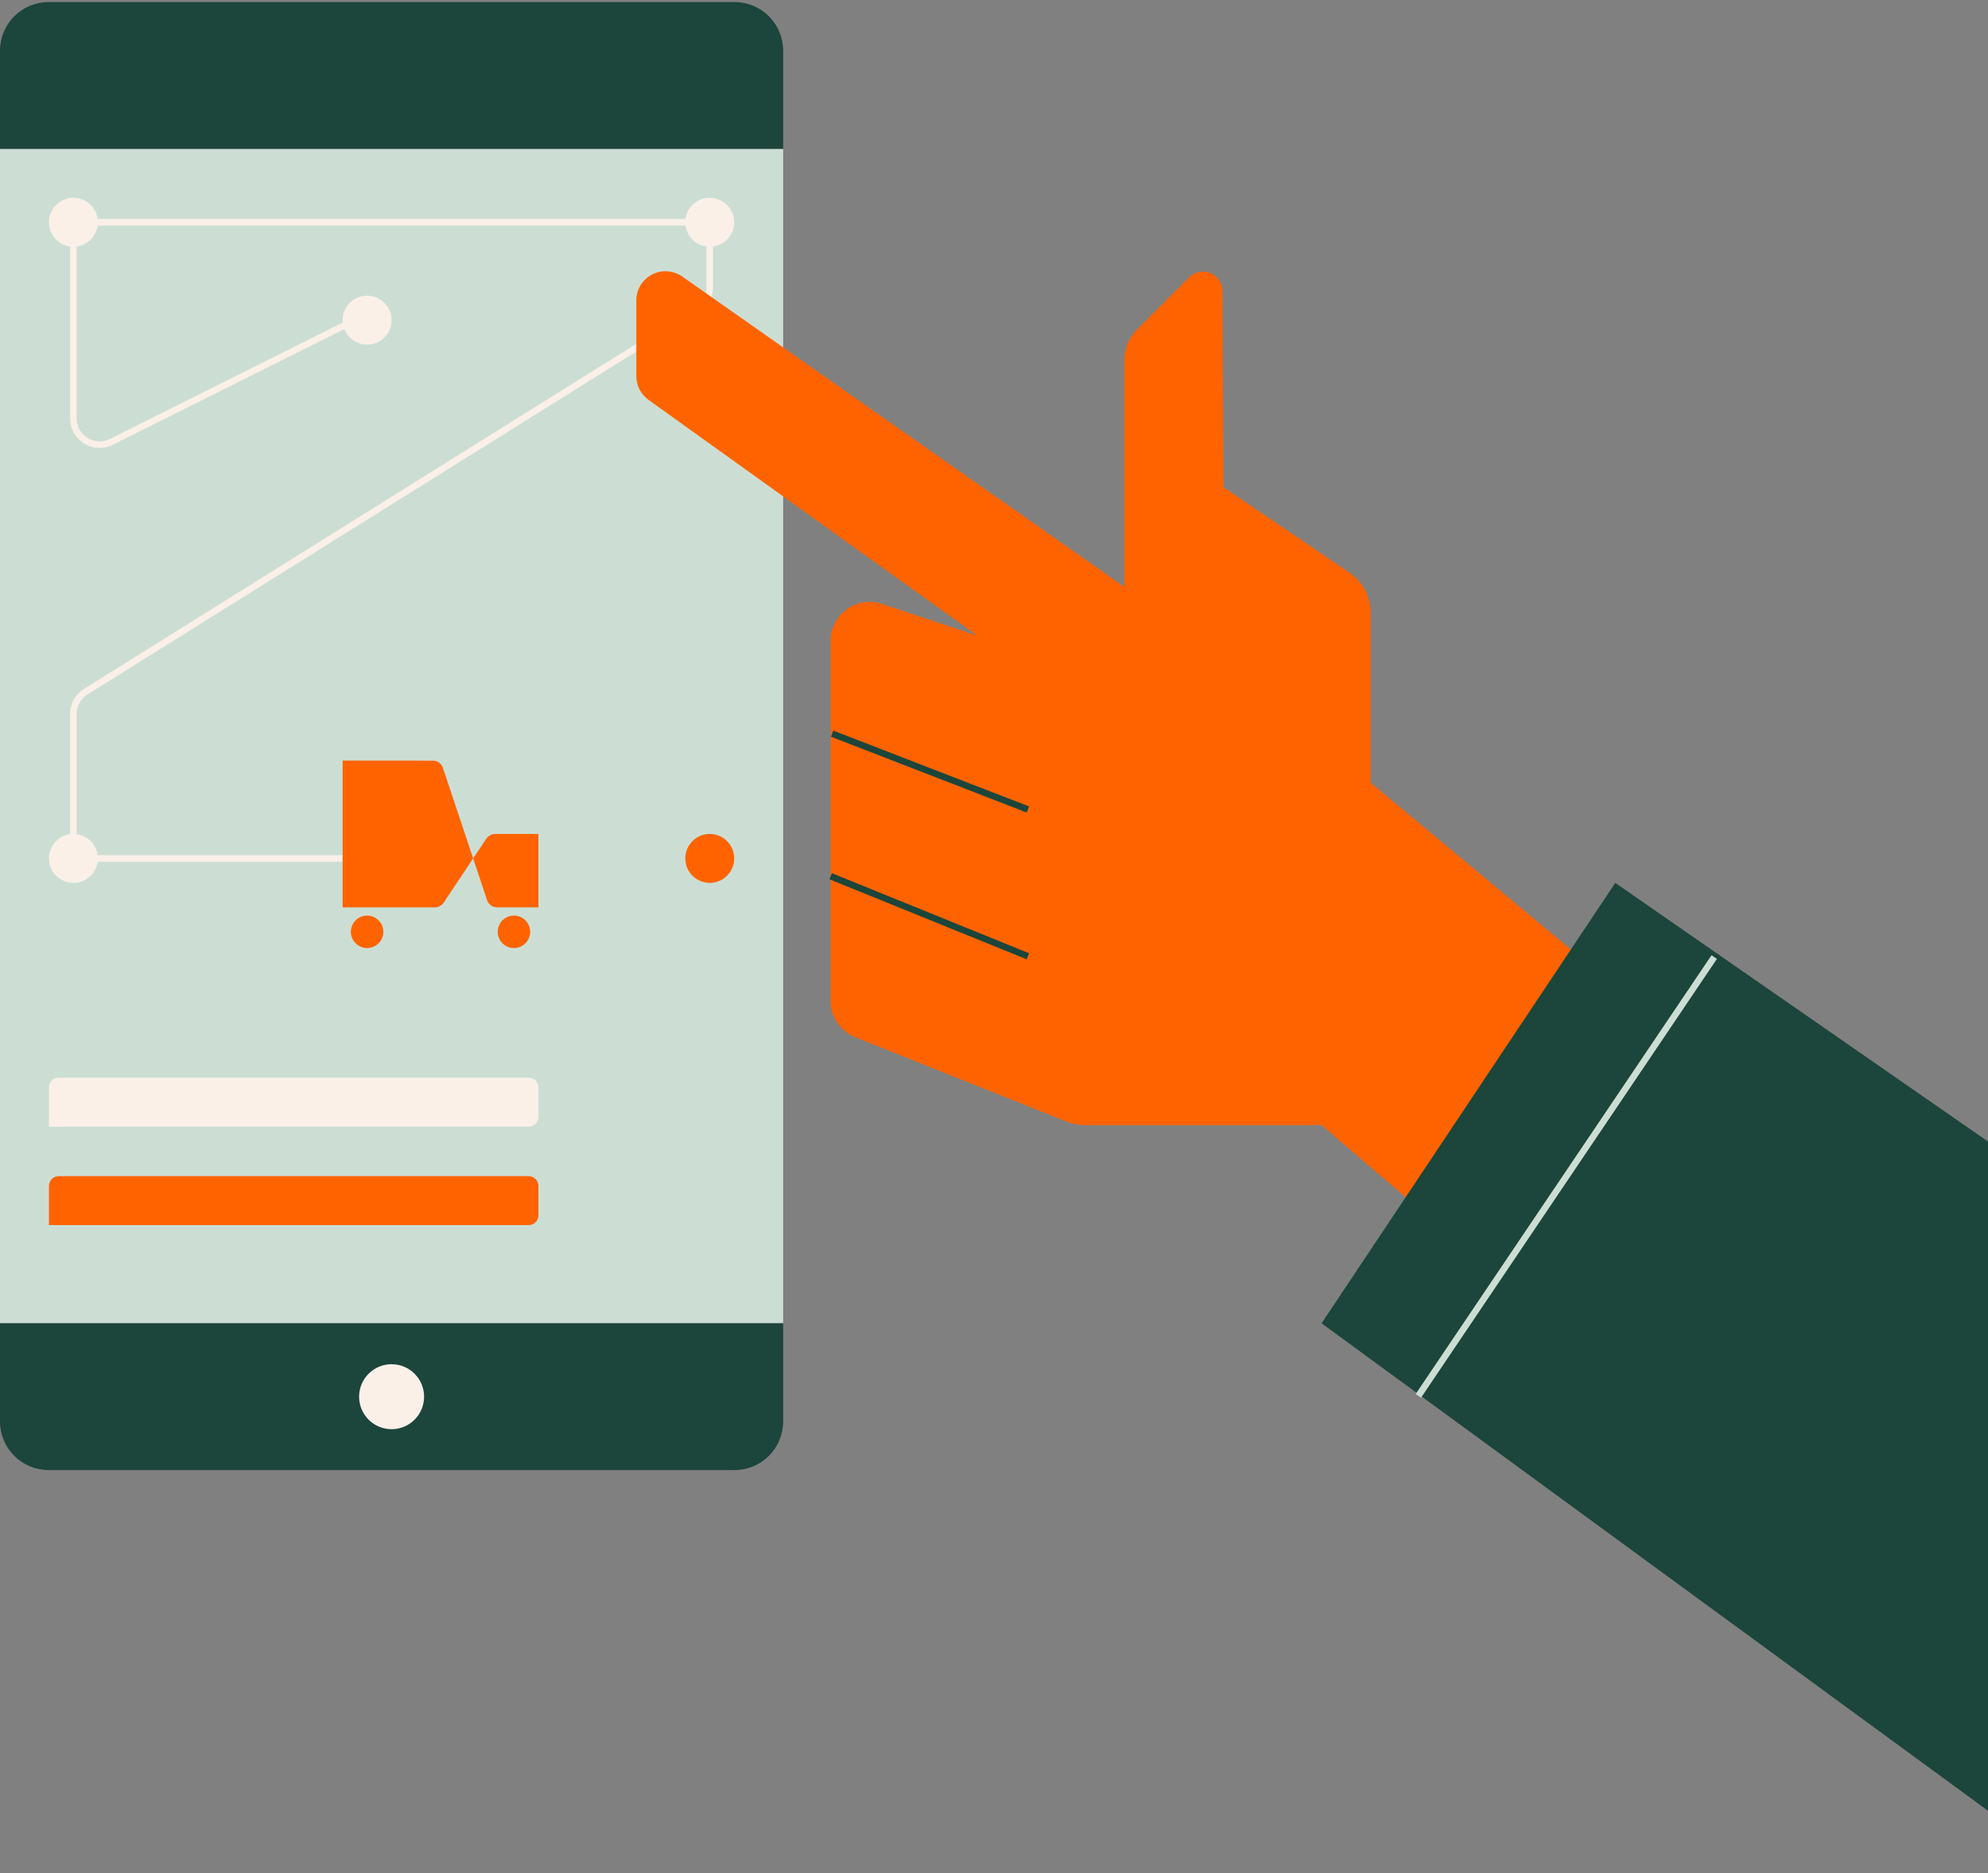
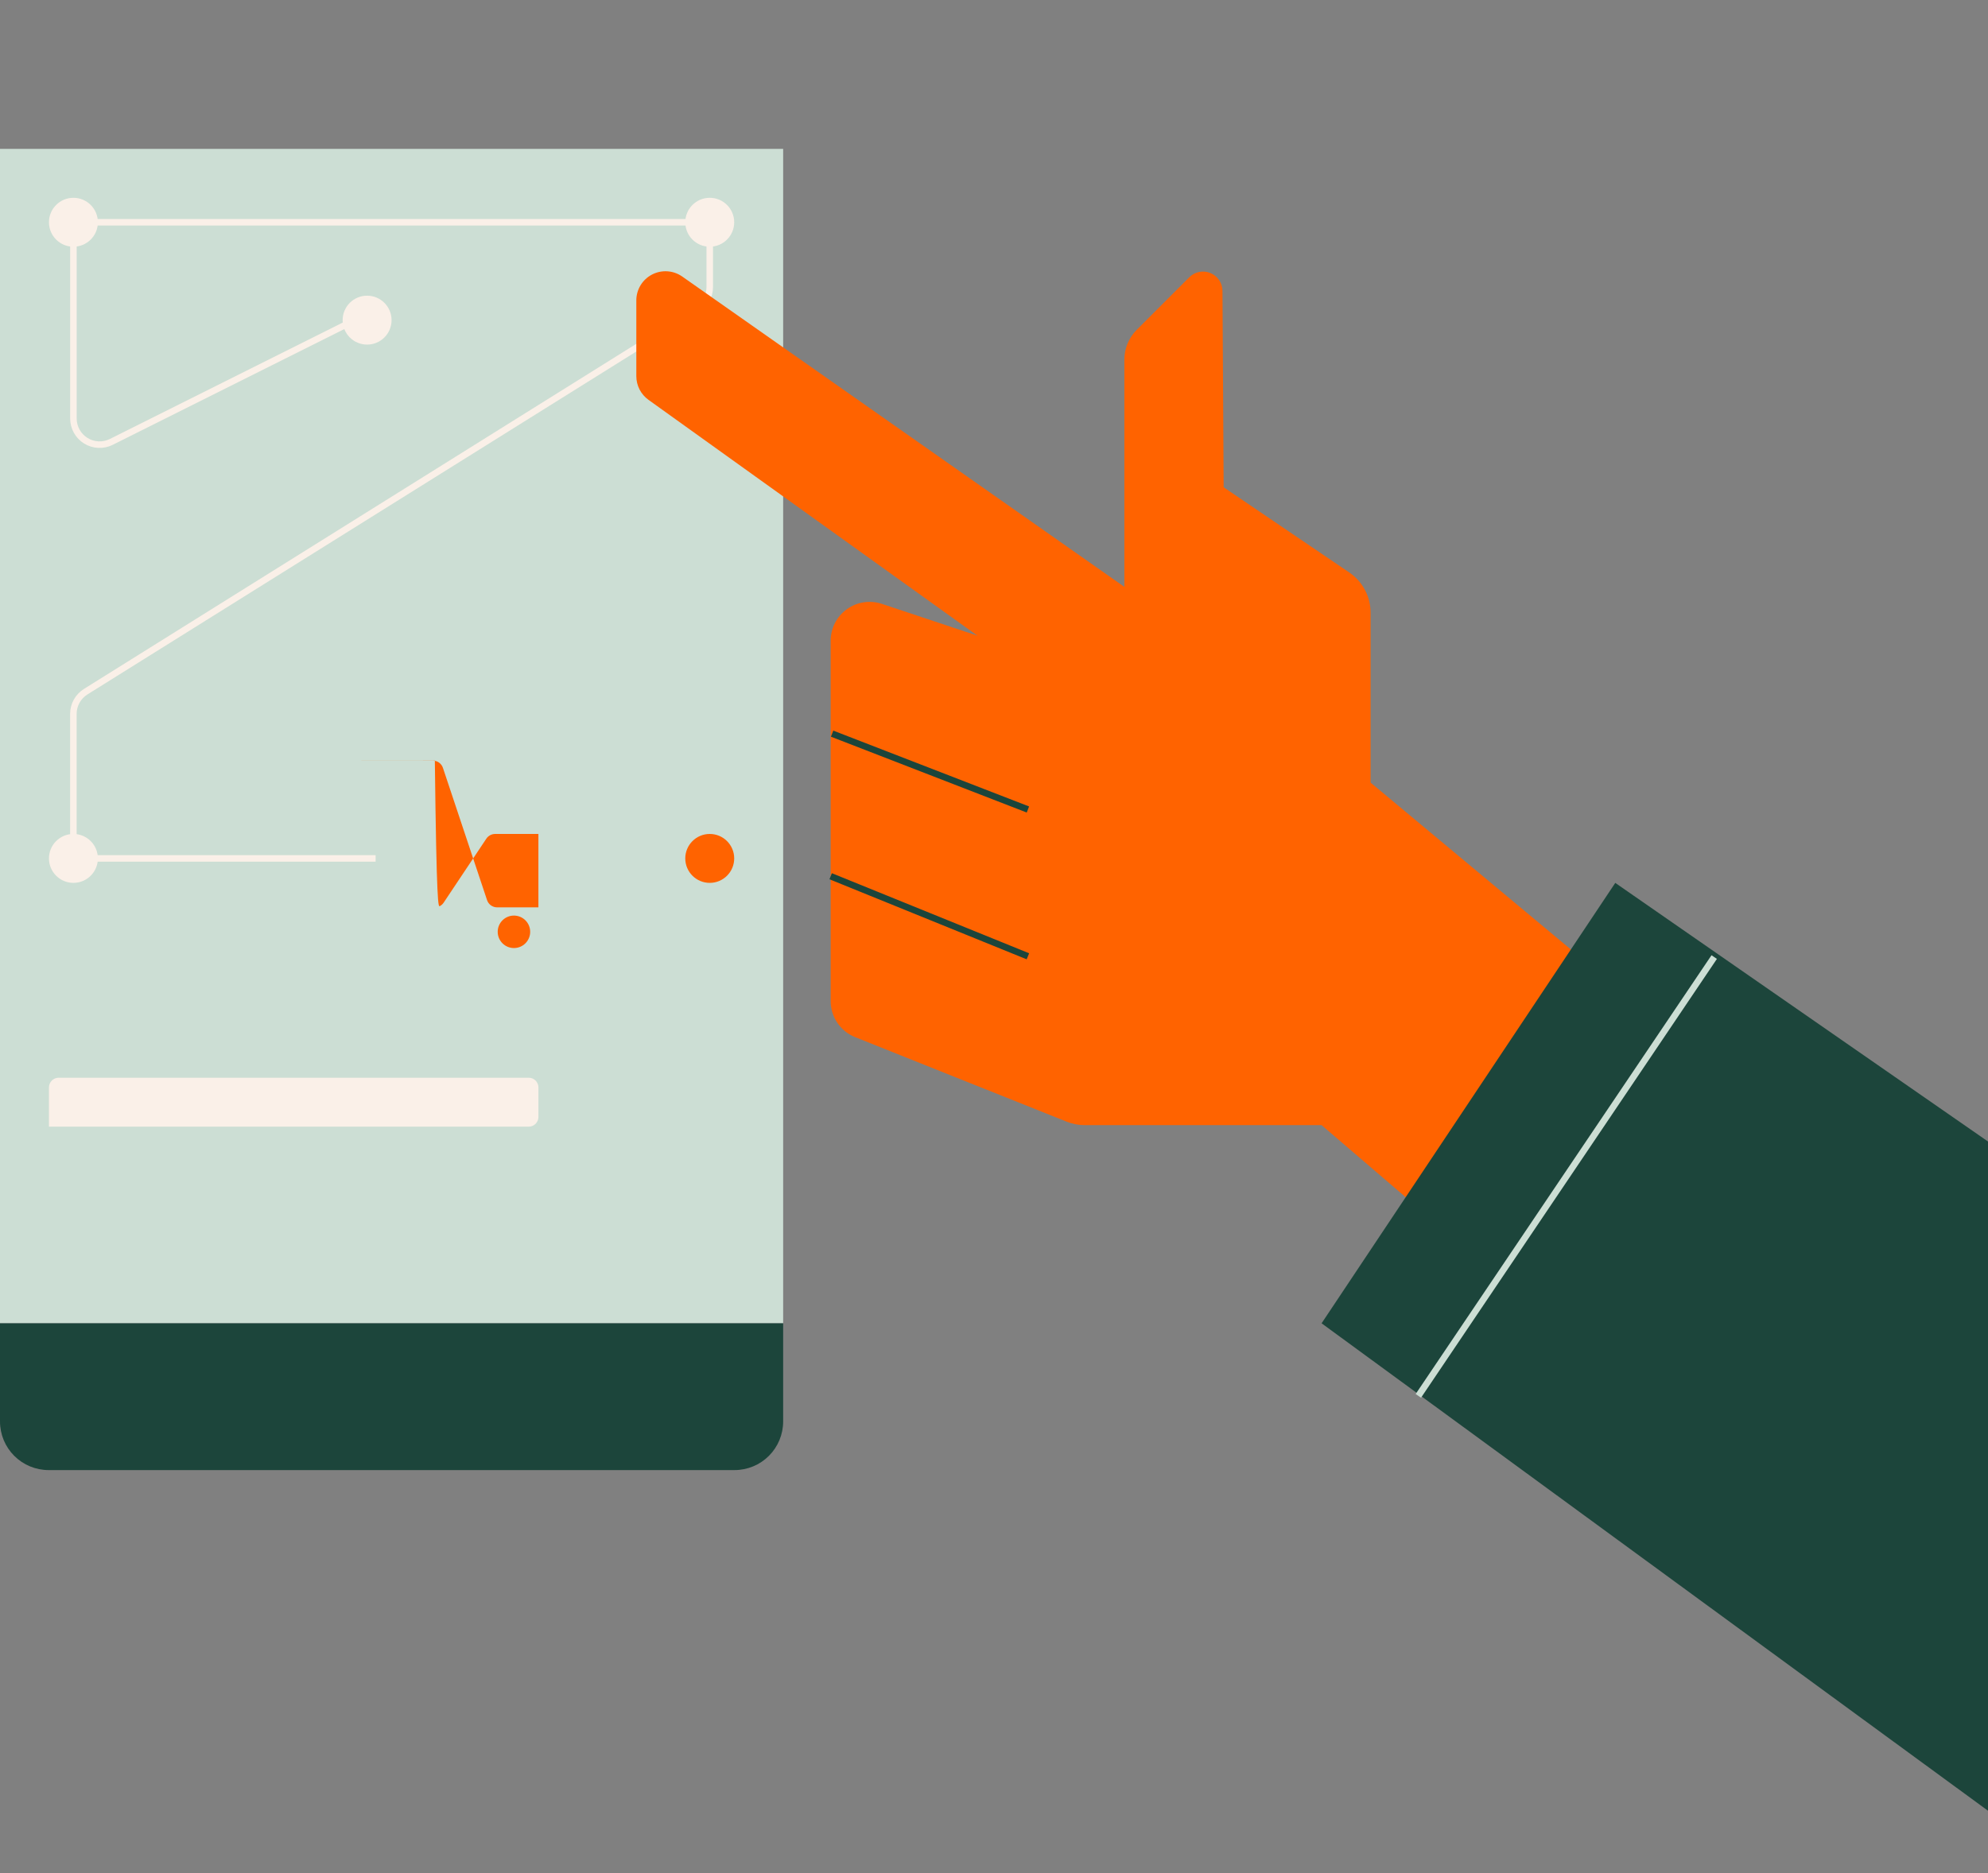
<svg xmlns="http://www.w3.org/2000/svg" width="609" height="574" viewBox="0 0 609 574" fill="none">
  <rect x="0" y="0" width="609" height="574" fill="#808080" stroke="none" />
  <path d="M239.911 45.613H0V405.483H239.911V45.613Z" fill="#CCDED4" />
  <path d="M112.976 97.484C111.39 97.277 109.779 97.553 108.352 98.276L34.092 135.407C32.871 136.016 31.515 136.304 30.152 136.243C28.789 136.182 27.465 135.774 26.303 135.058C25.142 134.342 24.182 133.342 23.515 132.152C22.848 130.962 22.496 129.621 22.491 128.257V68.105H217.42V88.029C217.42 89.388 217.074 90.725 216.415 91.914C215.757 93.103 214.807 94.106 213.654 94.827L26.245 211.949C25.093 212.67 24.142 213.673 23.484 214.862C22.825 216.051 22.48 217.388 22.48 218.747V263.033H115.067" stroke="#FAF0E8" stroke-width="2" stroke-miterlimit="10" />
-   <path d="M14.895 0.63H225.016C228.967 0.63 232.755 2.2 235.549 4.993C238.342 7.786 239.911 11.575 239.911 15.525V45.613H0V15.525C0 11.575 1.569 7.786 4.363 4.993C7.156 2.2 10.945 0.63 14.895 0.63V0.63Z" fill="#1C453B" />
  <path d="M0 405.484H239.911V435.566C239.911 439.516 238.342 443.305 235.549 446.098C232.755 448.891 228.967 450.461 225.016 450.461H14.895C10.945 450.461 7.156 448.891 4.363 446.098C1.569 443.305 0 439.516 0 435.566L0 405.478V405.484Z" fill="#1C453B" />
-   <path d="M119.959 437.931C125.457 437.931 129.915 433.473 129.915 427.975C129.915 422.476 125.457 418.019 119.959 418.019C114.46 418.019 110.003 422.476 110.003 427.975C110.003 433.473 114.46 437.931 119.959 437.931Z" fill="#FAF0E8" />
  <path d="M509.815 434.731L404.853 344.765H332.308C330.412 344.766 328.534 344.406 326.773 343.705L261.956 317.799C259.745 316.915 257.85 315.388 256.515 313.416C255.18 311.443 254.466 309.117 254.467 306.735V196.357C254.464 194.468 254.911 192.605 255.77 190.923C256.629 189.24 257.876 187.786 259.408 186.681C260.94 185.575 262.712 184.849 264.58 184.563C266.447 184.278 268.356 184.44 270.148 185.037L299.45 194.802L198.658 122.519C197.504 121.692 196.564 120.602 195.915 119.339C195.267 118.076 194.928 116.676 194.928 115.256V92.056C194.928 90.42 195.376 88.815 196.225 87.416C197.074 86.018 198.291 84.879 199.743 84.124C201.194 83.369 202.825 83.028 204.458 83.136C206.091 83.245 207.662 83.799 209.001 84.74L344.433 179.824V110.228C344.434 106.785 345.801 103.483 348.234 101.047L364.32 84.96C365.151 84.129 366.209 83.563 367.36 83.332C368.512 83.101 369.707 83.215 370.793 83.661C371.88 84.107 372.811 84.864 373.469 85.837C374.127 86.81 374.482 87.956 374.491 89.131L374.848 149.307L413.313 175.403C415.33 176.766 416.981 178.602 418.124 180.751C419.266 182.9 419.865 185.296 419.867 187.73V239.815L509.833 314.784L509.815 434.731Z" fill="#FF6300" />
  <path d="M254.908 224.807L314.887 248.043" stroke="#1C453B" stroke-width="2" stroke-miterlimit="10" />
  <path d="M254.467 268.497L314.887 293.026" stroke="#1C453B" stroke-width="2" stroke-miterlimit="10" />
  <path d="M494.819 270.535L634 367.13V573.13L404.853 405.484L494.819 270.535Z" fill="#1C453B" />
  <path d="M434.494 427.719L525.127 293.264" stroke="#CCDED4" stroke-width="2" stroke-miterlimit="10" />
  <path d="M22.492 75.6C26.631 75.6 29.987 72.244 29.987 68.105C29.987 63.965 26.631 60.61 22.492 60.61C18.352 60.61 14.997 63.965 14.997 68.105C14.997 72.244 18.352 75.6 22.492 75.6Z" fill="#FAF0E8" />
  <path d="M217.42 75.6C221.559 75.6 224.915 72.244 224.915 68.105C224.915 63.965 221.559 60.61 217.42 60.61C213.281 60.61 209.925 63.965 209.925 68.105C209.925 72.244 213.281 75.6 217.42 75.6Z" fill="#FAF0E8" />
  <path d="M112.458 105.593C116.597 105.593 119.953 102.237 119.953 98.097C119.953 93.958 116.597 90.602 112.458 90.602C108.318 90.602 104.962 93.958 104.962 98.097C104.962 102.237 108.318 105.593 112.458 105.593Z" fill="#FAF0E8" />
  <path d="M22.492 270.528C26.631 270.528 29.987 267.173 29.987 263.033C29.987 258.894 26.631 255.538 22.492 255.538C18.352 255.538 14.997 258.894 14.997 263.033C14.997 267.173 18.352 270.528 22.492 270.528Z" fill="#FAF0E8" />
  <path d="M217.42 270.528C221.559 270.528 224.915 267.173 224.915 263.033C224.915 258.894 221.559 255.538 217.42 255.538C213.281 255.538 209.925 258.894 209.925 263.033C209.925 267.173 213.281 270.528 217.42 270.528Z" fill="#FF6300" />
-   <path d="M104.962 233.047V278.03H133.209C133.745 278.03 134.272 277.898 134.743 277.646C135.215 277.393 135.618 277.028 135.914 276.582L148.98 256.986C149.276 256.54 149.678 256.175 150.151 255.922C150.623 255.669 151.15 255.538 151.685 255.538H164.936V278.03H152.287C151.604 278.03 150.939 277.816 150.385 277.417C149.831 277.018 149.417 276.455 149.201 275.808L135.688 235.293C135.473 234.646 135.06 234.082 134.507 233.683C133.954 233.284 133.289 233.07 132.608 233.071L104.962 233.047Z" fill="#FF6300" />
-   <path d="M112.457 290.5C115.205 290.5 117.432 288.272 117.432 285.525C117.432 282.777 115.205 280.55 112.457 280.55C109.71 280.55 107.482 282.777 107.482 285.525C107.482 288.272 109.71 290.5 112.457 290.5Z" fill="#FF6300" />
+   <path d="M104.962 233.047H133.209C133.745 278.03 134.272 277.898 134.743 277.646C135.215 277.393 135.618 277.028 135.914 276.582L148.98 256.986C149.276 256.54 149.678 256.175 150.151 255.922C150.623 255.669 151.15 255.538 151.685 255.538H164.936V278.03H152.287C151.604 278.03 150.939 277.816 150.385 277.417C149.831 277.018 149.417 276.455 149.201 275.808L135.688 235.293C135.473 234.646 135.06 234.082 134.507 233.683C133.954 233.284 133.289 233.07 132.608 233.071L104.962 233.047Z" fill="#FF6300" />
  <path d="M157.441 290.5C160.188 290.5 162.415 288.272 162.415 285.525C162.415 282.777 160.188 280.55 157.441 280.55C154.693 280.55 152.466 282.777 152.466 285.525C152.466 288.272 154.693 290.5 157.441 290.5Z" fill="#FF6300" />
  <path d="M17.976 330.233H161.963C162.753 330.233 163.511 330.547 164.069 331.106C164.628 331.665 164.942 332.422 164.942 333.212V342.251C164.942 343.041 164.628 343.799 164.069 344.357C163.511 344.916 162.753 345.23 161.963 345.23H14.997V333.212C14.997 332.422 15.31 331.665 15.869 331.106C16.428 330.547 17.186 330.233 17.976 330.233Z" fill="#FAF0E8" />
-   <path d="M17.976 360.405H161.963C162.753 360.405 163.511 360.719 164.069 361.278C164.628 361.836 164.942 362.594 164.942 363.384V372.411C164.942 373.201 164.628 373.958 164.069 374.517C163.511 375.076 162.753 375.39 161.963 375.39H14.997V363.384C14.997 362.594 15.31 361.836 15.869 361.278C16.428 360.719 17.186 360.405 17.976 360.405Z" fill="#FF6300" />
</svg>